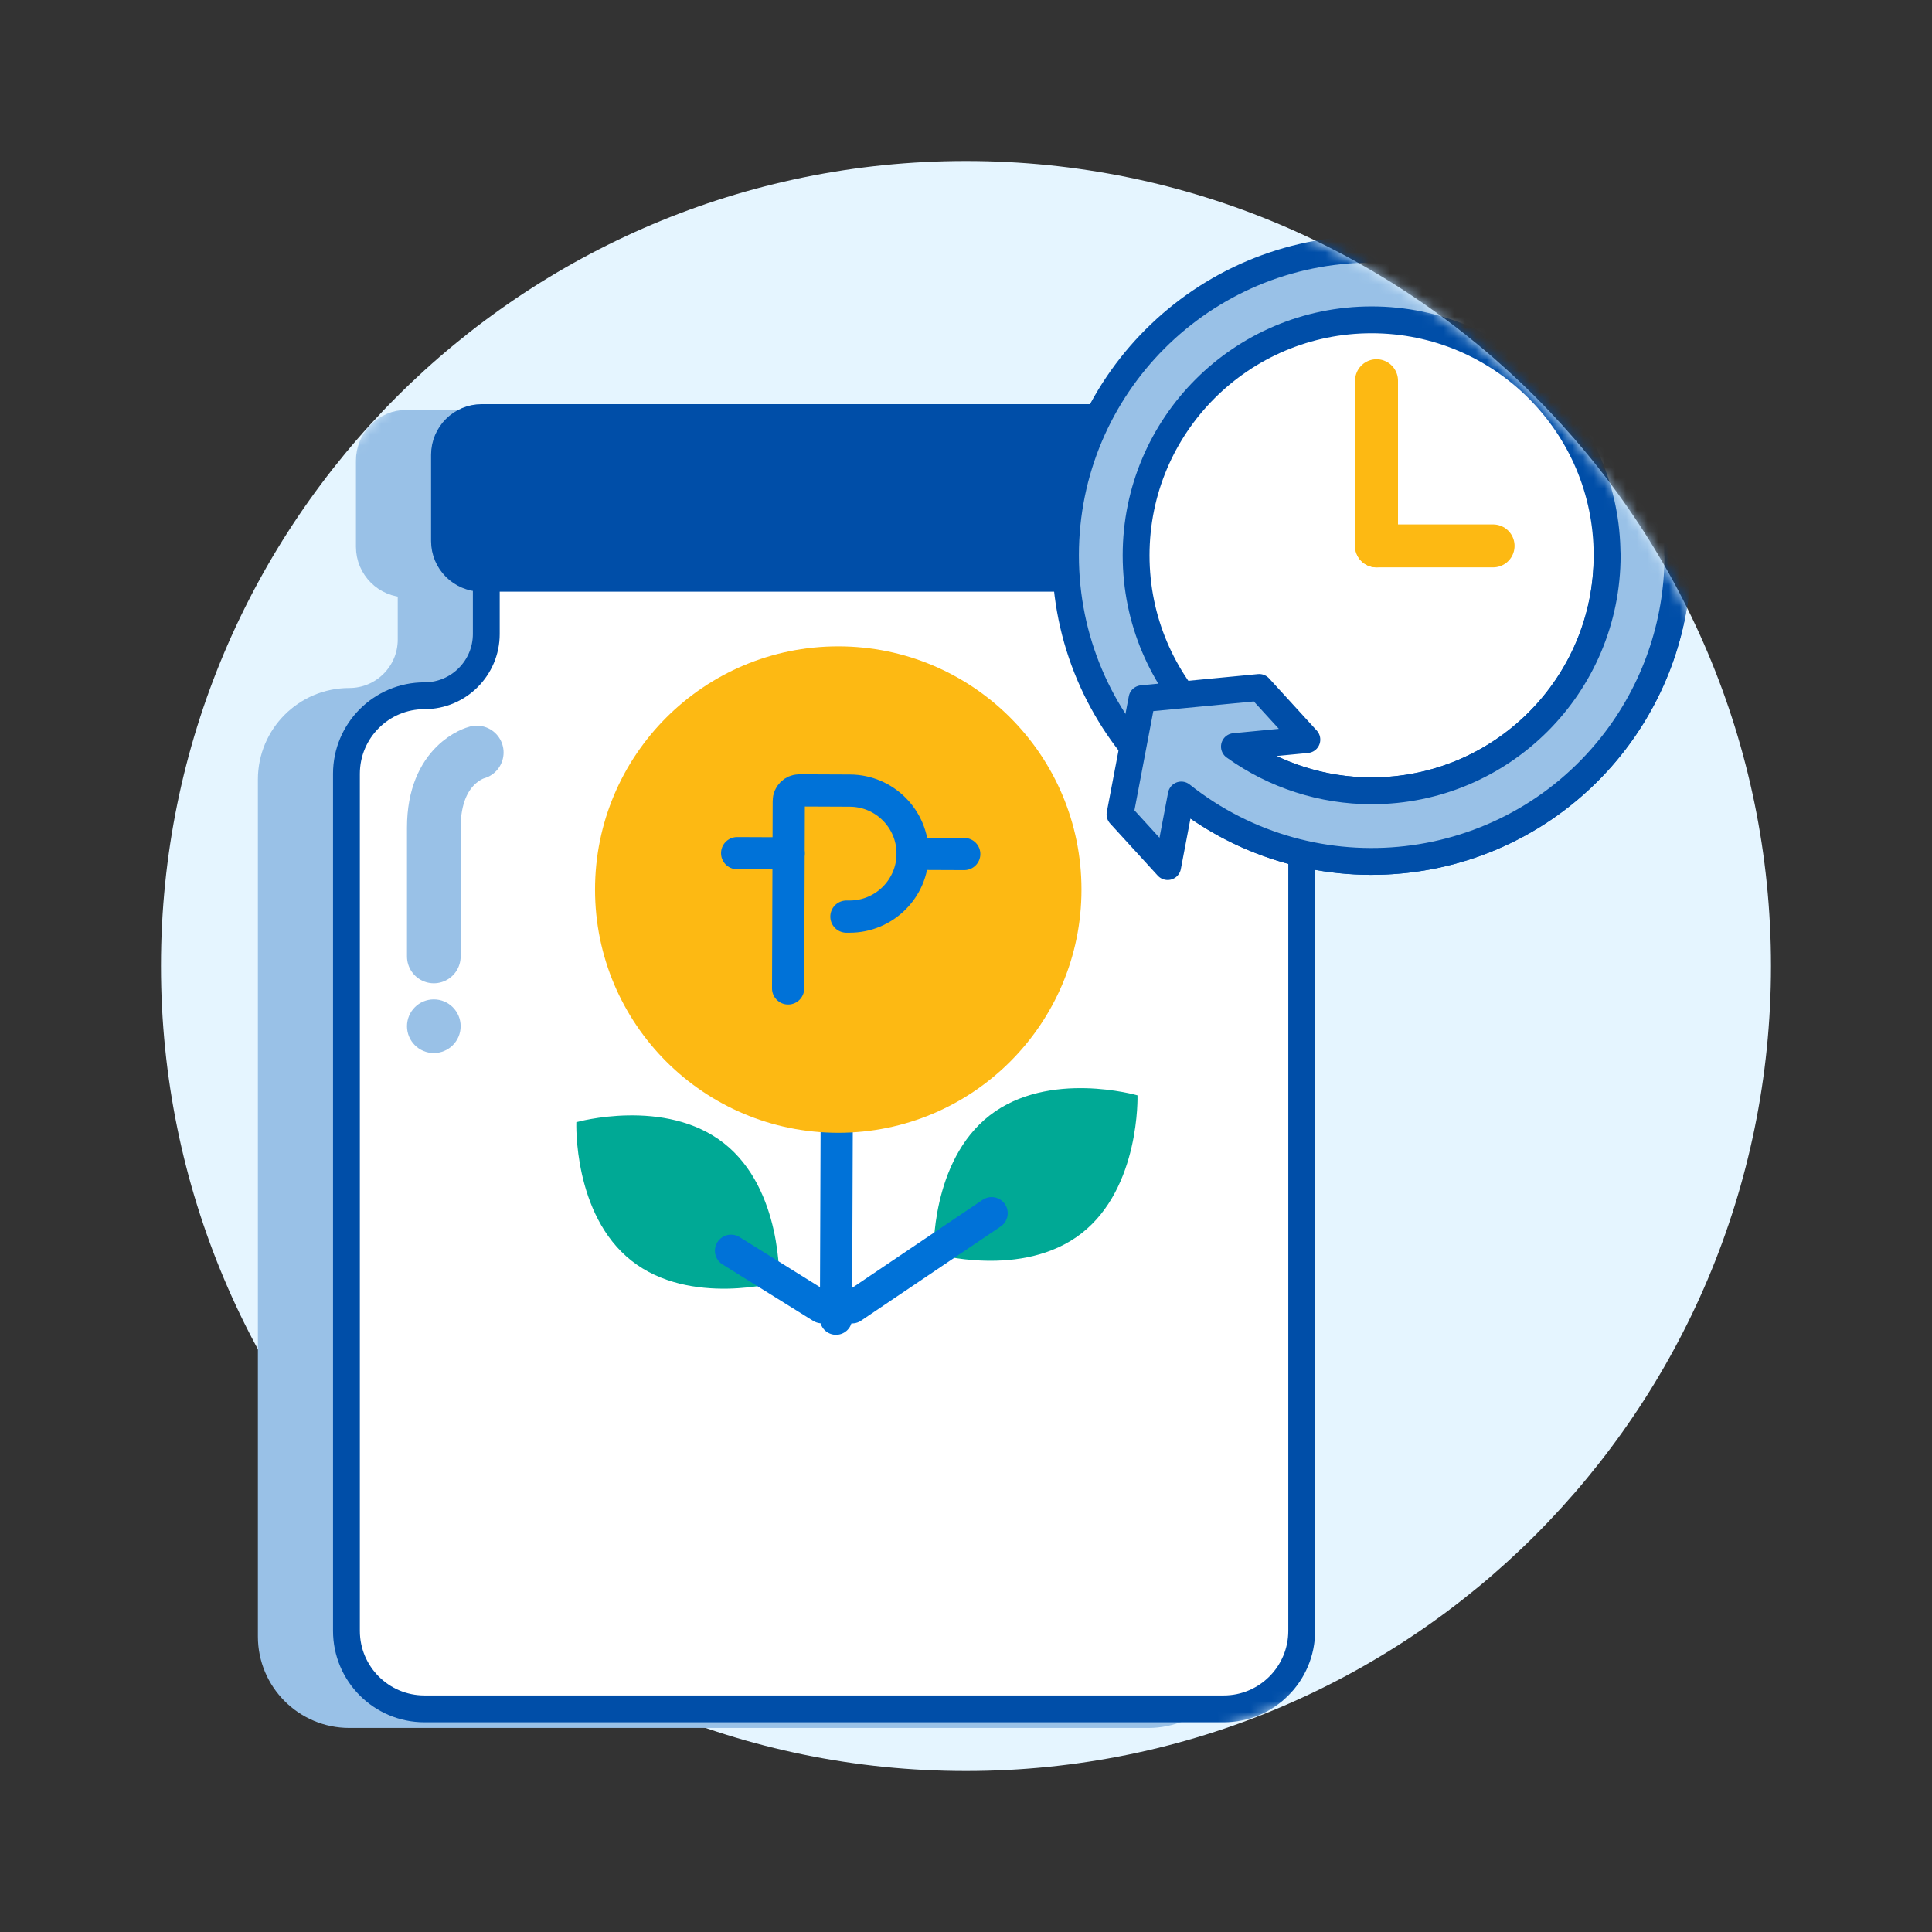
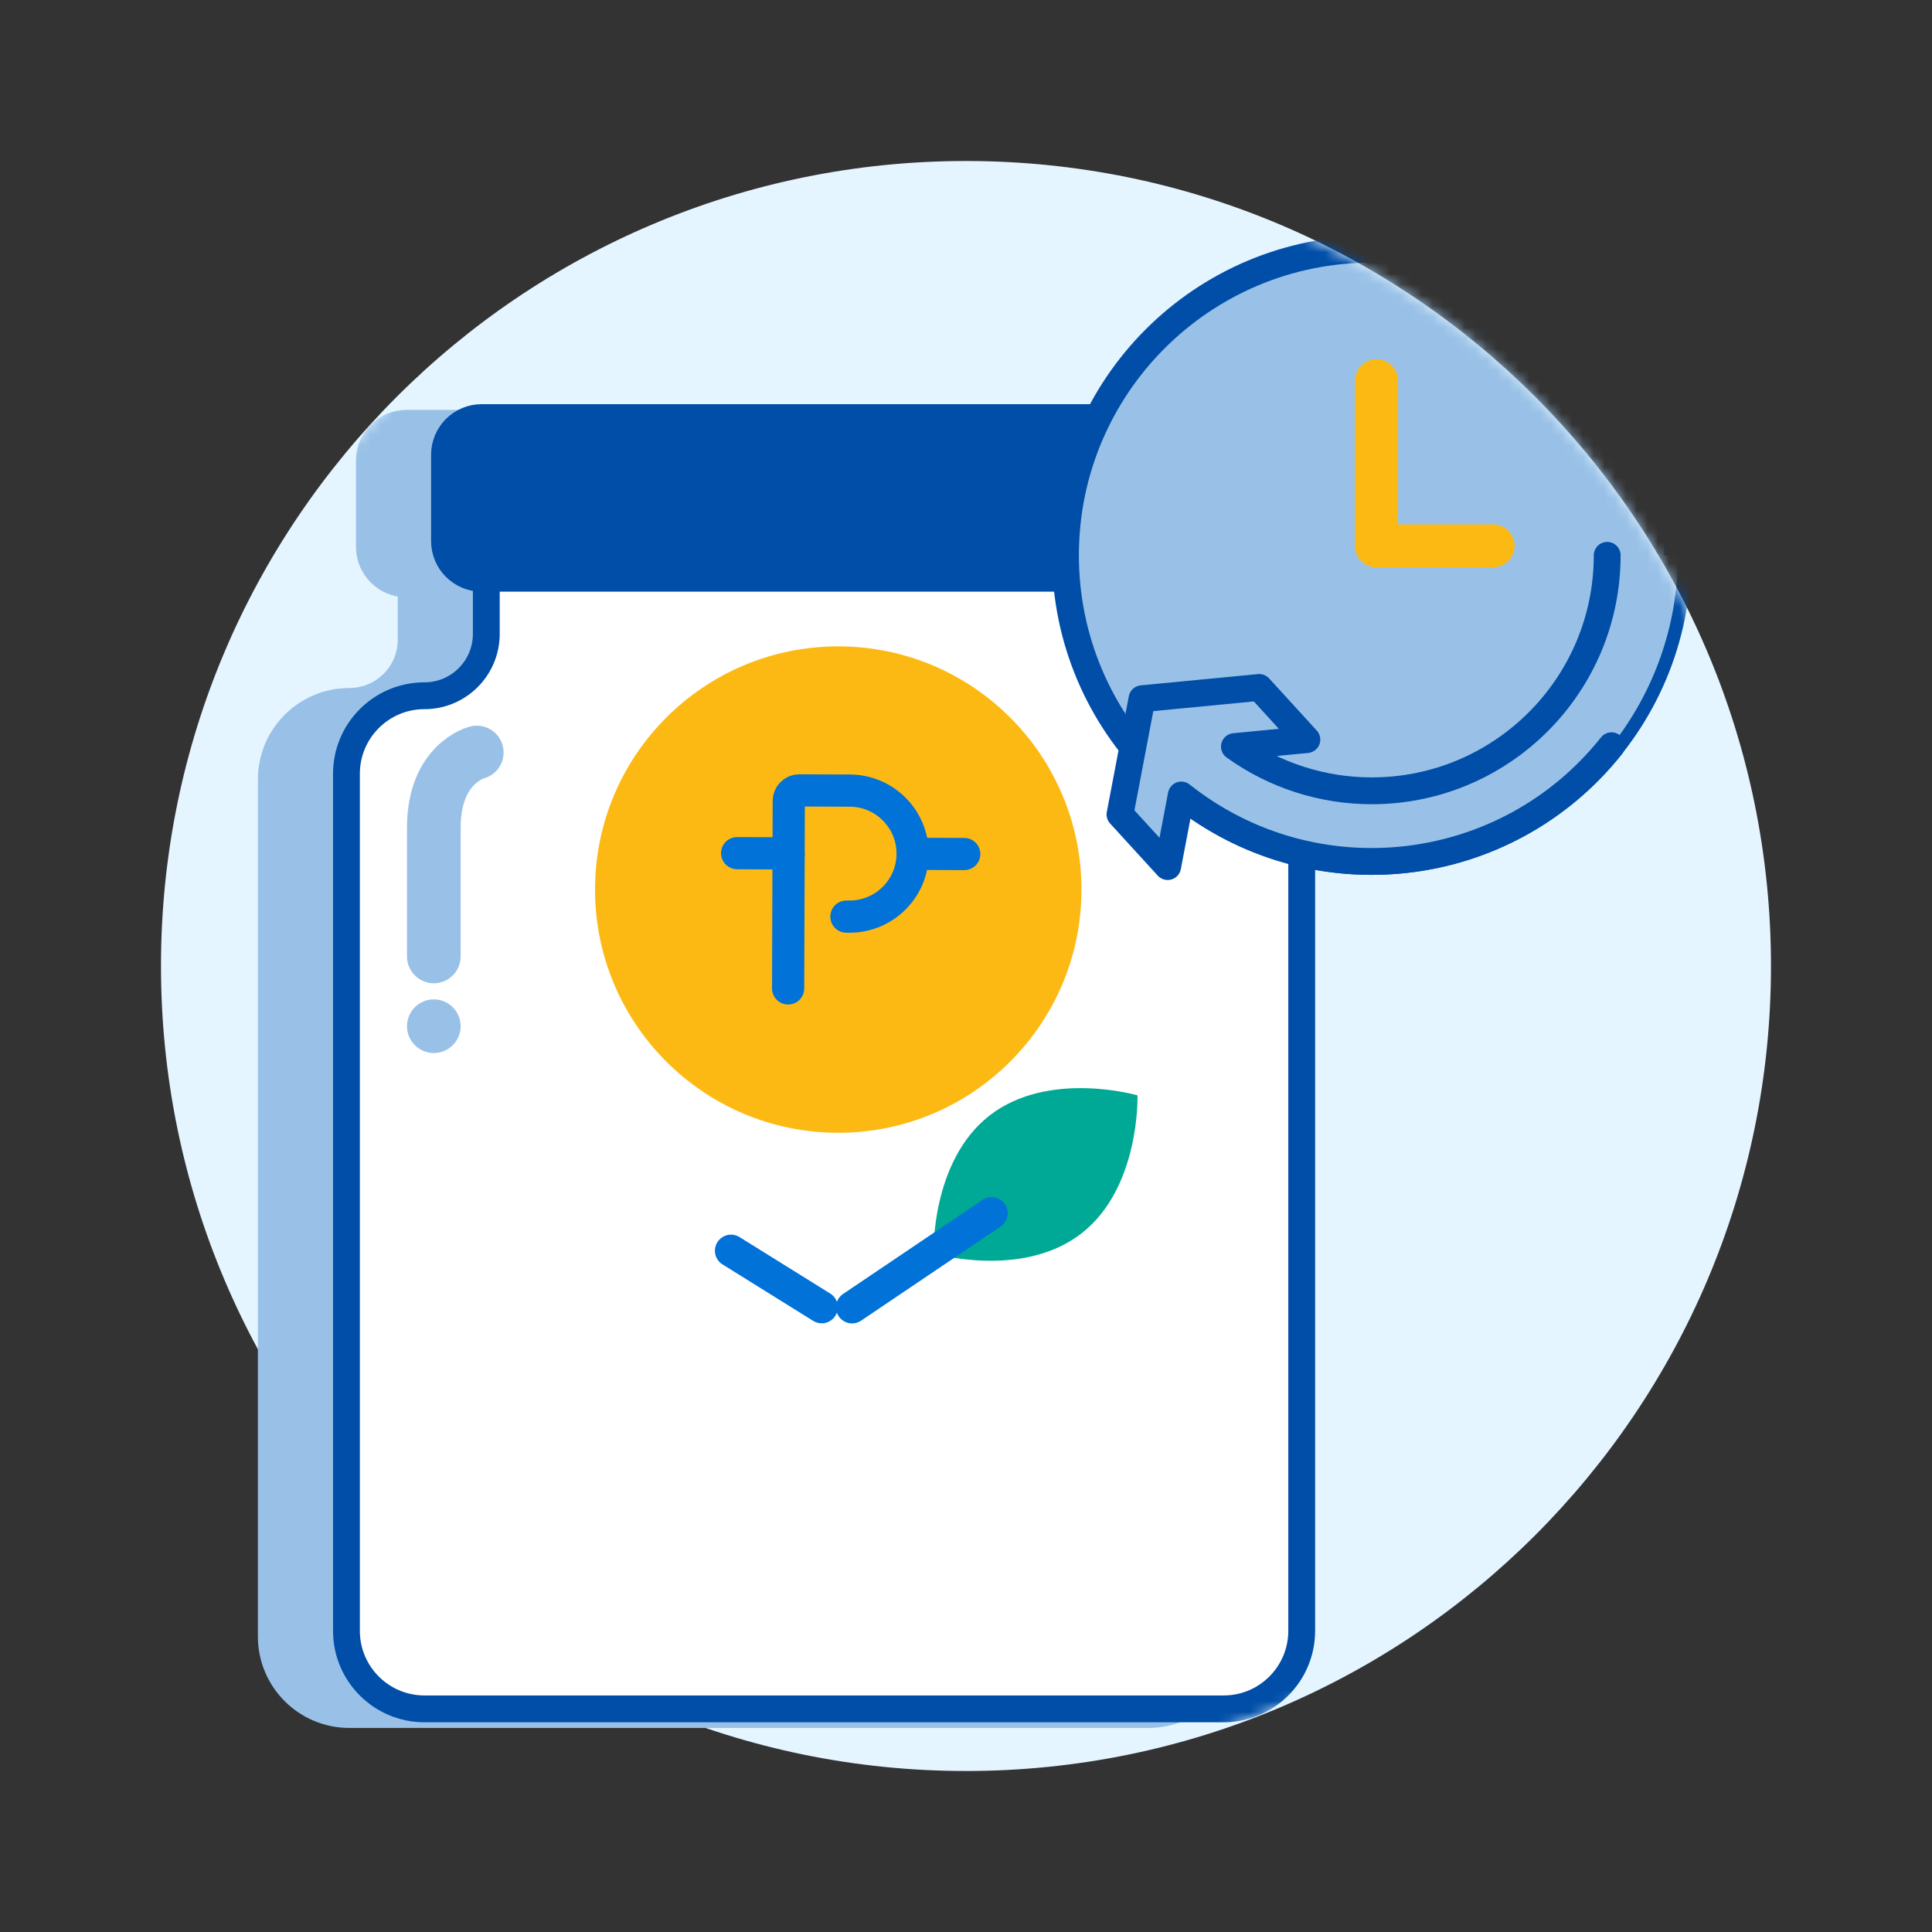
<svg xmlns="http://www.w3.org/2000/svg" width="180" height="180" viewBox="0 0 180 180" fill="none">
  <rect x="0" y="0" width="180" height="180" fill="#333333" stroke="none" />
  <path d="M97.079 132.266L59.809 132.136C58.688 132.132 57.776 133.038 57.772 134.159L57.716 150.389C57.712 151.51 58.617 152.422 59.739 152.426L97.008 152.556C98.129 152.56 99.041 151.654 99.045 150.533L99.102 134.303C99.106 133.182 98.2 132.27 97.079 132.266Z" fill="#0072D8" />
  <path d="M101.501 122.923L55.442 122.762C54.514 122.758 53.759 123.508 53.756 124.436L53.727 132.756C53.724 133.684 54.473 134.438 55.401 134.442L101.461 134.602C102.389 134.606 103.143 133.856 103.147 132.928L103.176 124.608C103.179 123.681 102.429 122.926 101.501 122.923Z" fill="#0072D8" />
  <mask id="mask0_2021_1124" style="mask-type:luminance" maskUnits="userSpaceOnUse" x="-1" y="0" width="181" height="180">
    <path d="M179.998 0H-0.002V180H179.998V0Z" fill="white" />
  </mask>
  <g mask="url(#mask0_2021_1124)">
    <path d="M89.998 165C131.419 165 164.998 131.421 164.998 90C164.998 48.579 131.419 15 89.998 15C48.577 15 14.998 48.579 14.998 90C14.998 131.421 48.577 165 89.998 165Z" fill="#E5F5FF" />
  </g>
  <mask id="mask1_2021_1124" style="mask-type:luminance" maskUnits="userSpaceOnUse" x="14" y="15" width="151" height="150">
    <path d="M89.998 15C131.418 15 164.998 48.58 164.998 90C164.998 131.42 131.418 165 89.998 165H14.998V90C14.998 48.58 48.578 15 89.998 15Z" fill="white" />
  </mask>
  <g mask="url(#mask1_2021_1124)">
    <path d="M106.997 65.349C103.817 65.349 101.237 62.769 101.237 59.589V50.969H38.307V59.589C38.307 62.769 35.727 65.349 32.547 65.349C28.527 65.349 25.277 68.609 25.277 72.619V152.469C25.277 156.489 28.537 159.739 32.547 159.739H107.007C111.027 159.739 114.277 156.479 114.277 152.469V72.619C114.277 68.599 111.017 65.349 107.007 65.349H106.997Z" fill="#99C1E7" stroke="#99C1E7" stroke-width="2.5" stroke-miterlimit="10" />
    <path d="M101.658 39.281H37.878C35.879 39.281 34.258 40.902 34.258 42.901V50.941C34.258 52.941 35.879 54.561 37.878 54.561H101.658C103.657 54.561 105.278 52.941 105.278 50.941V42.901C105.278 40.902 103.657 39.281 101.658 39.281Z" fill="#99C1E7" stroke="#99C1E7" stroke-width="2.19" stroke-miterlimit="10" />
    <path d="M113.997 64.821C110.817 64.821 108.237 62.241 108.237 59.061V50.441H45.307V59.061C45.307 62.241 42.727 64.821 39.547 64.821C35.527 64.821 32.277 68.081 32.277 72.091V151.941C32.277 155.961 35.537 159.211 39.547 159.211H114.007C118.027 159.211 121.277 155.951 121.277 151.941V72.091C121.277 68.071 118.017 64.821 114.007 64.821H113.997Z" fill="white" stroke="#004EA8" stroke-width="2.5" stroke-miterlimit="10" />
    <path d="M108.658 38.75H44.878C42.879 38.75 41.258 40.371 41.258 42.37V50.41C41.258 52.409 42.879 54.03 44.878 54.03H108.658C110.657 54.03 112.278 52.409 112.278 50.41V42.37C112.278 40.371 110.657 38.75 108.658 38.75Z" fill="#004EA8" stroke="#004EA8" stroke-width="2.19" stroke-miterlimit="10" />
    <path d="M40.418 89.109V77.109C40.418 71.109 44.418 70.109 44.418 70.109" stroke="#99C1E7" stroke-width="5" stroke-linecap="round" stroke-linejoin="round" />
    <path d="M40.418 98.109C41.799 98.109 42.918 96.99 42.918 95.609C42.918 94.229 41.799 93.109 40.418 93.109C39.037 93.109 37.918 94.229 37.918 95.609C37.918 96.99 39.037 98.109 40.418 98.109Z" fill="#99C1E7" />
    <path d="M100.747 114.921C95.247 119.191 86.977 116.791 86.977 116.791C86.977 116.791 86.707 108.191 92.207 103.921C97.707 99.651 105.977 102.051 105.977 102.051C105.977 102.051 106.247 110.651 100.747 114.921Z" fill="#00A995" />
-     <path d="M77.967 101.289L77.887 122.859" stroke="#0072D8" stroke-width="3" stroke-miterlimit="10" stroke-linecap="round" />
    <path d="M92.387 113.029L79.387 121.799" stroke="#0072D8" stroke-width="3" stroke-miterlimit="10" stroke-linecap="round" />
    <path d="M78.097 105.539C90.612 105.539 100.758 95.394 100.758 82.879C100.758 70.364 90.612 60.219 78.097 60.219C65.583 60.219 55.438 70.364 55.438 82.879C55.438 95.394 65.583 105.539 78.097 105.539Z" fill="#FDB913" />
    <path d="M73.428 92.089L73.488 74.619C73.488 74.079 73.928 73.639 74.468 73.639L79.178 73.659C82.418 73.669 85.038 76.309 85.028 79.549C85.018 82.789 82.378 85.409 79.138 85.399H78.858" stroke="#0072D8" stroke-width="3" stroke-linecap="round" stroke-linejoin="round" />
    <path d="M73.478 79.508L68.678 79.488" stroke="#0072D8" stroke-width="3" stroke-linecap="round" stroke-linejoin="round" />
    <path d="M89.837 79.569L85.037 79.549" stroke="#0072D8" stroke-width="3" stroke-linecap="round" stroke-linejoin="round" />
-     <path d="M58.837 117.46C64.307 121.77 72.597 119.43 72.597 119.43C72.597 119.43 72.927 110.83 67.457 106.52C61.987 102.21 53.697 104.55 53.697 104.55C53.697 104.55 53.367 113.15 58.837 117.46Z" fill="#00A995" />
    <path d="M68.107 116.529L76.557 121.789" stroke="#0072D8" stroke-width="3" stroke-miterlimit="10" stroke-linecap="round" />
    <path d="M127.788 80.259C143.539 80.259 156.308 67.49 156.308 51.739C156.308 35.988 143.539 23.219 127.788 23.219C112.036 23.219 99.268 35.988 99.268 51.739C99.268 67.49 112.036 80.259 127.788 80.259Z" fill="#99C1E7" stroke="#004EA8" stroke-width="2.5" stroke-linecap="round" stroke-linejoin="round" />
-     <path d="M127.788 73.679C139.905 73.679 149.728 63.856 149.728 51.739C149.728 39.622 139.905 29.799 127.788 29.799C115.671 29.799 105.848 39.622 105.848 51.739C105.848 63.856 115.671 73.679 127.788 73.679Z" fill="white" stroke="#004EA8" stroke-width="2.5" stroke-linecap="round" stroke-linejoin="round" />
    <path d="M149.738 51.738C149.738 63.858 139.908 73.678 127.798 73.678C123.208 73.678 118.738 72.238 115.008 69.558L121.758 68.908L117.318 64.048L106.398 65.098L104.348 75.878L108.788 80.738L110.058 74.068C122.398 83.868 140.338 81.808 150.138 69.478C154.148 64.428 156.328 58.178 156.328 51.738" fill="#99C1E7" />
-     <path d="M149.738 51.738C149.738 63.858 139.908 73.678 127.798 73.678C123.208 73.678 118.738 72.238 115.008 69.558L121.758 68.908L117.318 64.048L106.398 65.098L104.348 75.878L108.788 80.738L110.058 74.068C122.398 83.868 140.338 81.808 150.138 69.478C154.148 64.428 156.328 58.178 156.328 51.738" stroke="#004EA8" stroke-width="2.5" stroke-linecap="round" stroke-linejoin="round" />
+     <path d="M149.738 51.738C149.738 63.858 139.908 73.678 127.798 73.678C123.208 73.678 118.738 72.238 115.008 69.558L121.758 68.908L117.318 64.048L106.398 65.098L104.348 75.878L108.788 80.738L110.058 74.068C122.398 83.868 140.338 81.808 150.138 69.478" stroke="#004EA8" stroke-width="2.5" stroke-linecap="round" stroke-linejoin="round" />
    <path d="M128.248 35.469V50.859" stroke="#FDB913" stroke-width="4" stroke-linecap="round" stroke-linejoin="round" />
    <path d="M139.108 50.859H128.248" stroke="#FDB913" stroke-width="4" stroke-linecap="round" stroke-linejoin="round" />
  </g>
</svg>